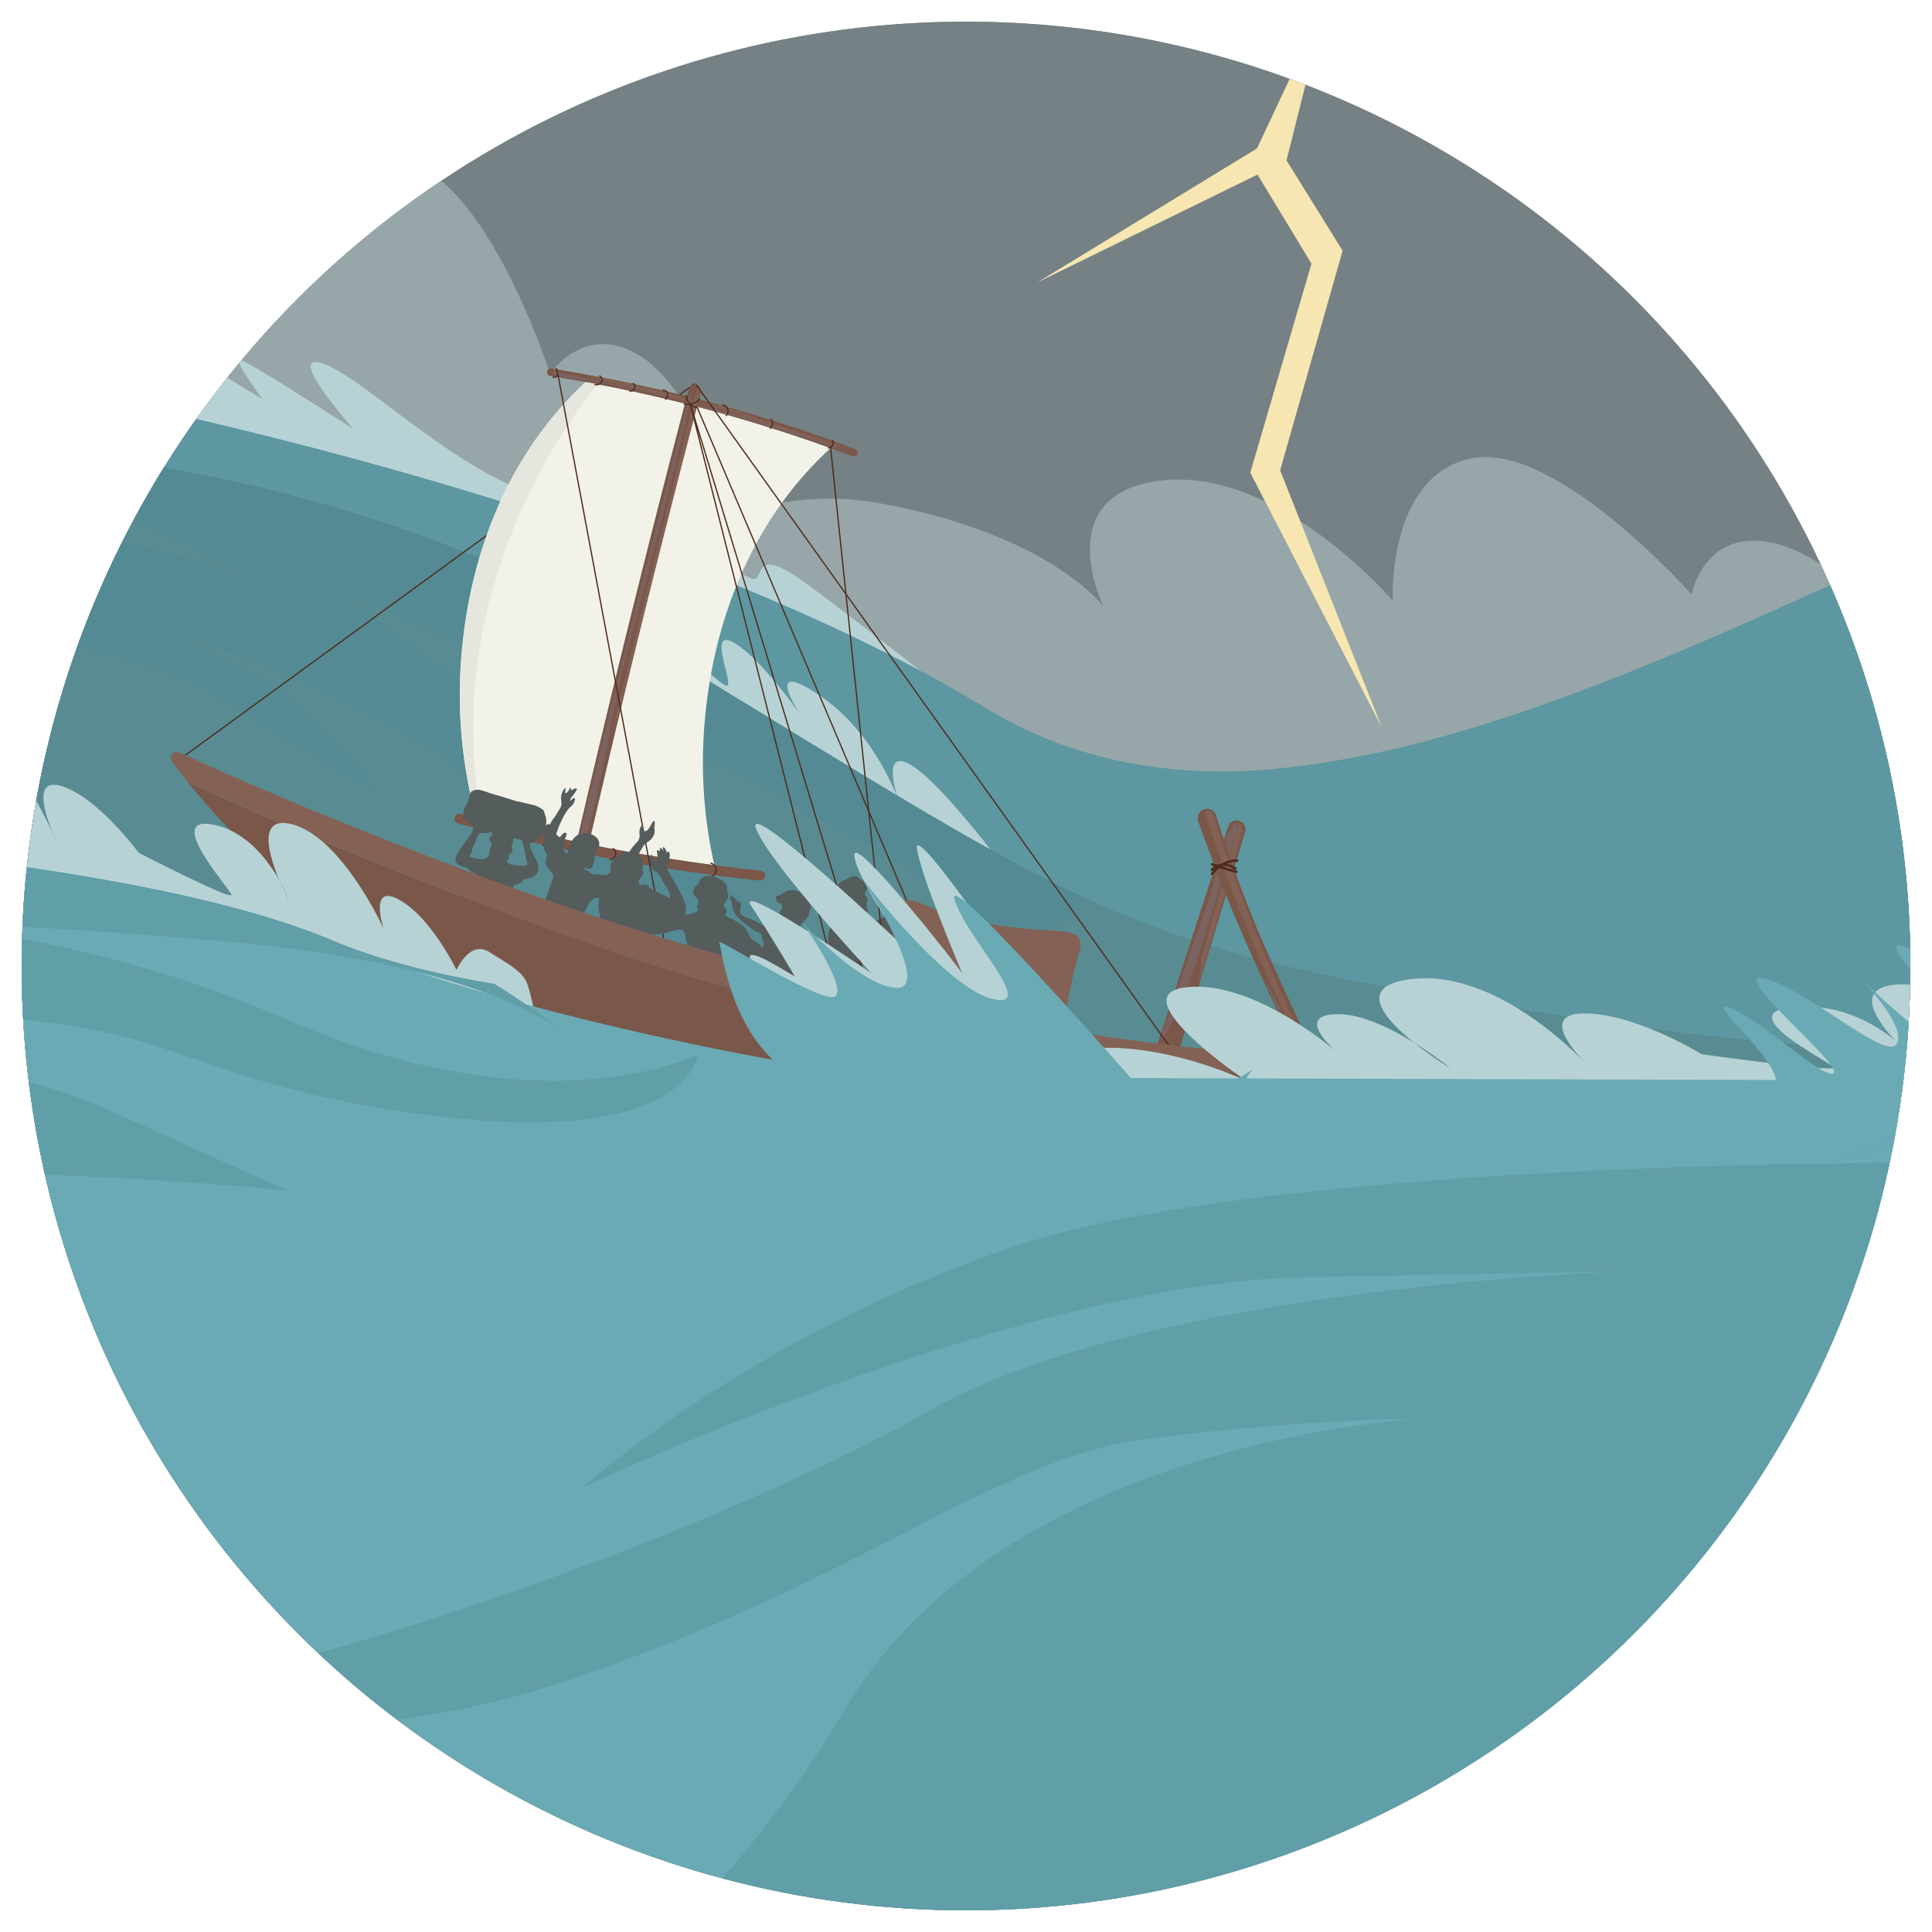
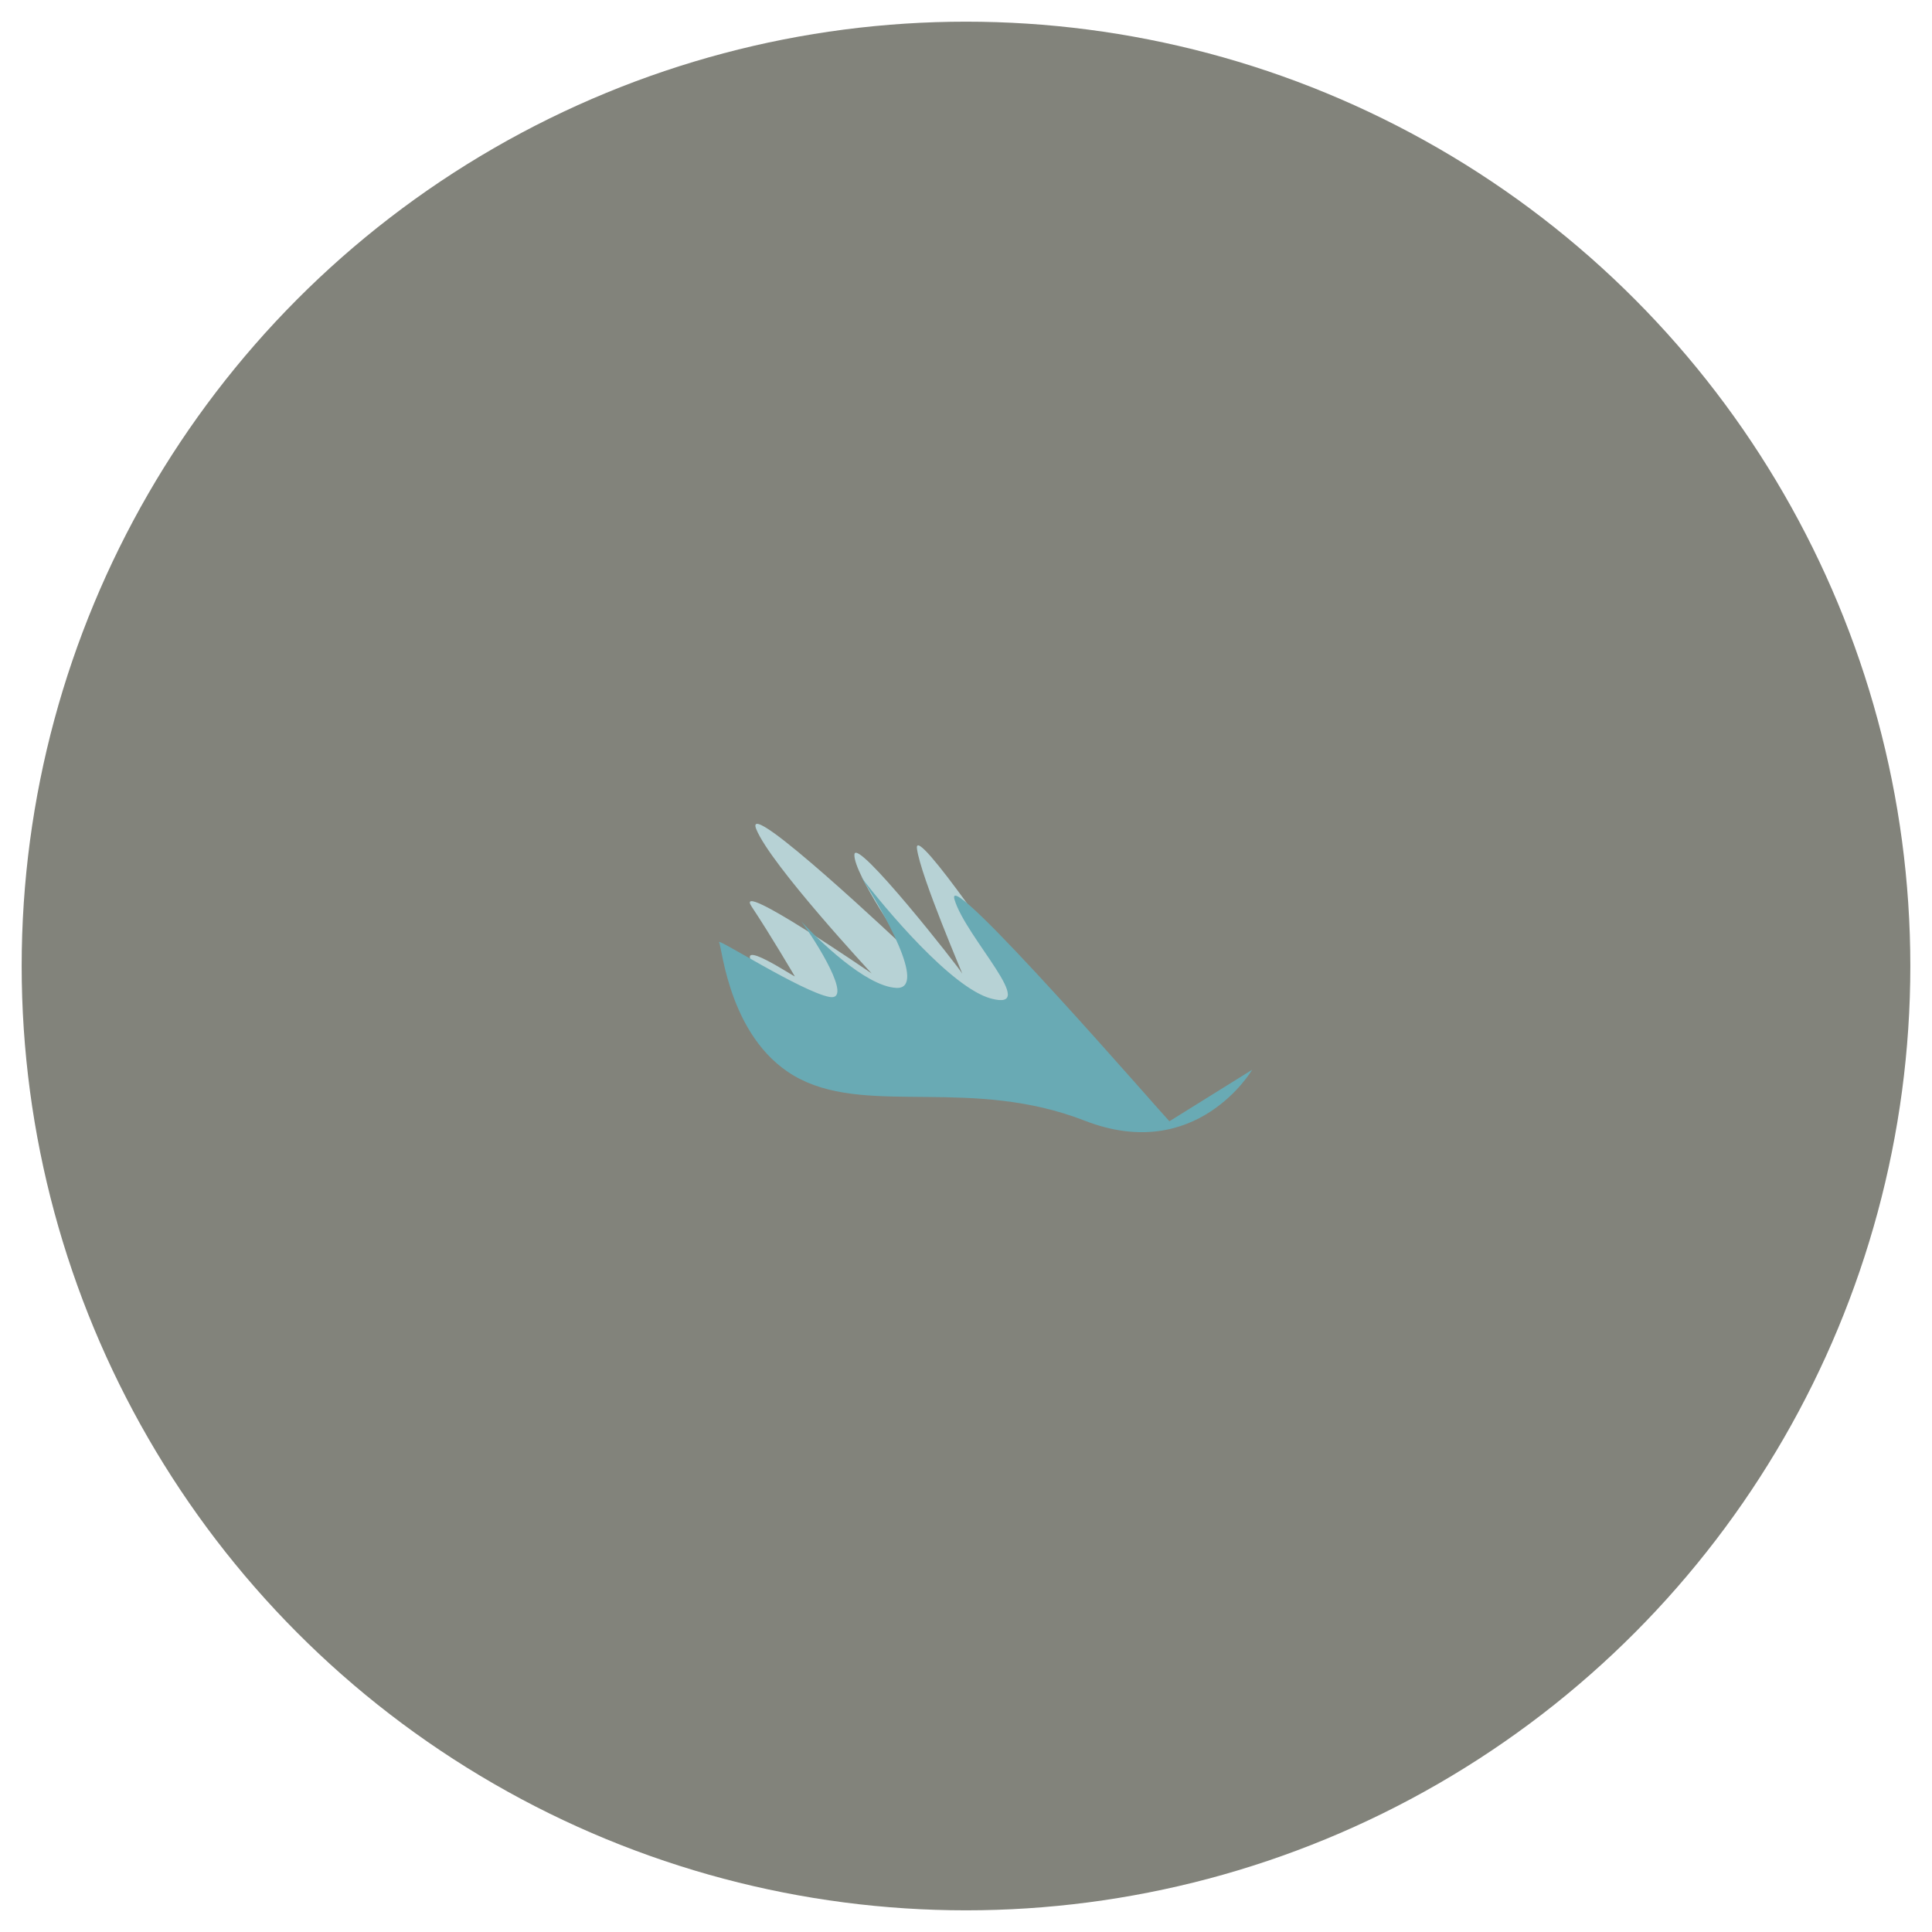
<svg xmlns="http://www.w3.org/2000/svg" id="Layer_1" data-name="Layer 1" viewBox="0 0 600 600">
  <defs>
    <style>.cls-1{fill:#82837b;}.cls-2{clip-path:url(#clip-path);}.cls-3{fill:#758184;}.cls-4{fill:#97a6a8;}.cls-5{fill:#b7d2d5;}.cls-6{fill:#5d97a1;}.cls-7{fill:#588c92;}.cls-8{fill:#538a93;}.cls-9{fill:#545c5c;}.cls-10,.cls-18,.cls-23{fill:none;}.cls-10,.cls-18{stroke:#4f2b1e;stroke-linecap:round;stroke-linejoin:round;}.cls-10{stroke-width:0.39px;}.cls-11{fill:#7a5749;}.cls-12{fill:#7c6360;}.cls-13{fill:#836255;}.cls-14{fill:#f2f2e8;}.cls-15{fill:#a6a79c;}.cls-16{fill:#e5e6dd;}.cls-17{fill:#84452d;}.cls-18{stroke-width:0.77px;}.cls-19{fill:#66493d;}.cls-20{fill:#69aab4;}.cls-21{fill:#6aa9b3;}.cls-22{fill:#609ea8;}.cls-24{fill:#f7e6b1;}</style>
    <clipPath id="clip-path">
-       <circle class="cls-1" cx="300" cy="300" r="293.27" />
-     </clipPath>
+       </clipPath>
  </defs>
  <circle class="cls-1" cx="300" cy="300" r="293.27" />
  <g class="cls-2">
    <rect class="cls-3" x="-121.08" y="-12.75" width="835.88" height="663.36" />
    <path class="cls-4" d="M-48.5-11.46C-93-41.52-142-17.58-142-17.58l-59.57,172L-138.12,180,327.51,322.86l84.58-77s-34.73-35.75-69.8-47.44-46.76,11.69-46.76,11.69-11.69-37.3-28.95-47.88-38.41,1.12-38.41,1.12-10-39-27.83-51.77S170.83,116,170.83,116s-19.48-60.68-45.64-66.24S85.1,80.39,85.1,80.39,69.52,28.62,35,17.49,2.16,45.88,2.16,45.88-4,18.6-48.5-11.46Z" />
    <path class="cls-4" d="M273.24,156.29c-52.88-9.56-88.06,32.09-88.06,32.09L200,369.81l68.4-2.14,483.7-57,46.37-104.57s-46.2-18.72-83-15.28-38.09,29.55-38.09,29.55S651.65,191,631.6,188.24s-34.71,16.5-34.71,16.5S572,173.12,550.55,168.58s-25.2,16-25.2,16-42.29-47.68-68.48-42.22-24.34,44.17-24.34,44.17-35.13-41.1-71.21-37.37-18.61,39.22-18.61,39.22S326.11,165.85,273.24,156.29Z" />
    <path class="cls-5" d="M-106.1,117l242.69,99.45c10,0,92,19.67,178.12,30.43s8.53-5.2,8.53-5.2L311,228s-45.65-36-61.6-47.49-11.88,0-15.59-.75S211.18,166,189.75,153.32s.27,9.32-25.7-.33-51.58-36-63.83-40.07,9.65,20.41,9.65,20.41S77.21,112.18,74.62,111.8s7,12.25,7,12.25S51.61,105.5,50.5,105.5s4.82,12.24,4.82,12.24-21.15-17.07-39.7-21.89,2.59,15.58-2.6,15.58S-4.42,96.22-17,87.68-30.77,99.93-30.77,99.93s-17.44-20-36.74-27.46c-17.7-6.81-4.17,13.24-.38,17.74.7.69,1,1,.75.81a6.68,6.68,0,0,1-.75-.81C-72.74,85.5-97.32,63-108.33,61.71c-12.61-1.49,14.48,34.88,14.48,34.88a45.17,45.17,0,0,0-28.21-11.13C-139.13,85.09-112,109.58-106.1,117Z" />
    <path class="cls-6" d="M916.6,377.5c5.94-20,5.2-181.83-106.87-249.37s-357,181.09-503.19,92S-113.52,97-139.5,95.48l-3,260.5s110.59,22.26,123.2,26S910.66,397.54,916.6,377.5Z" />
    <path class="cls-6" d="M912.91,377.5c5.93-20,5.19-181.83-106.88-249.37s-357,181.09-503.18,92S-117.22,97-143.19,95.48l-3,260.5S-35.58,378.24-23,382,907,397.54,912.91,377.5Z" />
    <path class="cls-5" d="M279.08,248.73a1.29,1.29,0,0,0-.05-.14A.75.75,0,0,1,279.08,248.73Z" />
    <path class="cls-5" d="M193,192c-14.47-2.23,4.83,46.75,4.83,49.72l87.57,41.94H322.5s-25.6-36-37.85-44.91c-11.63-8.45-6.19,8.18-5.62,9.88a1.29,1.29,0,0,1,.05.14.75.75,0,0,0-.05-.14c-.64-1.85-7.85-21.57-24.81-32.88-17.81-11.88-5.57,6.31-5.57,6.31s-11.87-17.07-20.4-22.27-1.12,10.76-2.23,13S207.46,194.19,193,192Z" />
    <path class="cls-7" d="M854.26,481.4c6.68-14.84-31.17-175.89-31.17-175.89s-147,37.11-312.82,13.54S348.85,289.18,198.93,198.64s-345.11-56.41-349.56-56.41l-48.24,288S847.58,496.25,854.26,481.4Z" />
    <path class="cls-8" d="M-12.16,167.3c-67.91,5-105.48,13.64-96.57,13.64S37.1,196,67.43,216s50.65,30.61,50.65,30.61-17.53-22.54-29.78-31.17-39-20.6-39-20.6S127,219.9,149.25,245.5s50.09,61.79,50.09,61.79,29.91,23.85,33.4,25.6,51.48,1.67,52,.84-43.41-49.26-92.12-85.44-87.94-64.57-85.71-64,166.42,72.36,186.18,94.62S334,286.14,334.87,280a7.36,7.36,0,0,1,.57-1.84c-34-15.87-70.14-39.45-136.51-79.53C129,156.41,49.25,141.3-16.42,137.2c-57.48,6.87-88.42,15.91-88.42,15.91s86.28-15.31,127.46.56c34.23,13.18,56.54,26.74,63.1,31C77.73,179.7,45.92,163-12.16,167.3Z" />
    <path class="cls-9" d="M280.17,281.64a16.26,16.26,0,0,1-1.44,1.73m1.44-1.73-1.44,1.73a4.46,4.46,0,0,1-2,1c-.83.21-1.86.34-2.69.62a14.62,14.62,0,0,0-2.16,1.12,5.23,5.23,0,0,1-2.1.68,1.71,1.71,0,0,1-1.3-.66c-.35-.36-.66-.79-1-1.14s-.73-.64-.46-.78,1.18-.15,1.77-.38a1.13,1.13,0,0,0,.8-1.1,6.39,6.39,0,0,0-.47-1.16,2,2,0,0,1,.1-1.1,3.25,3.25,0,0,0,.12-1.38,3.49,3.49,0,0,0-.57-1,.87.87,0,0,1-.07-1,4.84,4.84,0,0,0,.81-1.52,2.06,2.06,0,0,0-.69-1.75,8.37,8.37,0,0,0-1.57-.71c-.46-.27-.76-.76-1.28-.94a2.77,2.77,0,0,0-1.8.17c-.56.24-.93.58-1.28.75a6.17,6.17,0,0,1-1,.31,2.59,2.59,0,0,0-1.08.75,4.82,4.82,0,0,0-1,1.59,3.3,3.3,0,0,0-.13,1.74,5.28,5.28,0,0,0,.6,1.4,2.91,2.91,0,0,1,.46,1.54c-.08.42-.52.65-1.06.78a8.52,8.52,0,0,0-1.44.3c-.24.16-.07.45.17.63s.59.25.83.41.39.43.11.72-1,.59-1.31,1.09a1.4,1.4,0,0,0-.07,1.41c.18.23.5,0,.9-.29s.88-.68.91-.48a4.13,4.13,0,0,1-.83,1.62,7.63,7.63,0,0,0-1.36,2.09,11.75,11.75,0,0,0-.47,3.3,10.37,10.37,0,0,1-.22,2.62,23.47,23.47,0,0,1-1,2.16l-5.46,14.36,29.13,12.66,9.87-8.46-1.65.05-2.34.08c-.29-5.69-.7-15.75-.75-21-.05-5.46.29-5.6.37-6a8.44,8.44,0,0,0-.16-1.69,5.8,5.8,0,0,0-.12-1.45c-.15-.34-.53-.53-.73-.72s-.22-.38,0-.69M267.8,301.09a4.07,4.07,0,0,1,.19-2.47,24.61,24.61,0,0,0,.9-3.6c.13-1.15-.07-2.1,0-2.39s.45.06,1.41.17a15.05,15.05,0,0,0,3.93-.31,13.23,13.23,0,0,0,3.69-1.18,8.91,8.91,0,0,0,1.91-1.47c.33-.31.37-.28.65-.17a1.53,1.53,0,0,1,1,1c.23.75.17,2.07.46,6.44s.95,11.81,1,15.69a22.76,22.76,0,0,1-.11,2.68c-1.41,0-2.71,0-3.93-.11a27.79,27.79,0,0,0-2.06-4.12,28.59,28.59,0,0,0-3.67-4.61c-1.29-1.36-2.62-2.68-3.59-3.58S268,301.71,267.8,301.09Z" />
    <line class="cls-10" x1="215.68" y1="119.23" x2="56.2" y2="235.53" />
    <path class="cls-11" d="M386.69,258.35l-20.95,69.38-7.67.86,23.31-71.9A2.78,2.78,0,0,1,385,255h0A2.78,2.78,0,0,1,386.69,258.35Z" />
    <path class="cls-12" d="M384,255.53c-.37-.14-1.21,1.07-1.73,1.84a15.29,15.29,0,0,0-2.48,6.71c-.5,3.73-2.22,7.2-3.13,10.85S373.46,285,369,297.7c-2.27,6.44-4.25,13-6.59,19.38-.74,2-1.95,5.26-1.62,5.41s2.26-3.2,3.36-5.29a69.72,69.72,0,0,0,5.06-12.27c2.31-7.76-2.69,10.27,7.58-22.88C383.37,260.74,384.66,255.81,384,255.53Z" />
    <polygon class="cls-13" points="385.84 257.55 381.18 275.04 372.49 304.38 373.15 297.82 375.11 290.53 381.42 267.82 383.35 260.46 384.67 255.48 385.48 256.05 385.84 257.55" />
    <path class="cls-14" d="M251.74,145.31c-27.69,29.72-31.71,66.45-32.8,77.9a144.89,144.89,0,0,0,2.91,45.47c-13.25-1.74-26.48-3.94-39.51-6.57-11.06-2.24-22.16-4.82-33.09-7.71l-1.34-.35a145.71,145.71,0,0,1-4.48-51.87c1.09-11.45,5.11-48.19,32.8-77.91,2-2.16,3.93-4,5.63-5.62l3.77.69c7.51,1.43,15,3,22.37,4.82a479.89,479.89,0,0,1,50,15C256.11,140.82,254,142.89,251.74,145.31Z" />
    <path class="cls-11" d="M175.22,286.8a1.93,1.93,0,0,1-1.45-2.31q1.89-8.33,3.82-16.67c11.3-48.91,23.51-98.35,36.29-146.93a1.93,1.93,0,0,1,3.74,1c-12.77,48.54-25,97.93-36.26,146.81q-1.92,8.34-3.82,16.66a1.92,1.92,0,0,1-2.31,1.45Z" />
-     <path class="cls-11" d="M266.25,141a1.17,1.17,0,0,1-1.34.72l-.16-.05c-2.26-.85-4.52-1.69-6.79-2.5a475.09,475.09,0,0,0-50-15c-8.62-2.08-17.37-3.93-26.14-5.52q-5.48-1-10.93-1.86a1.19,1.19,0,0,1-1-1.33,1.17,1.17,0,0,1,1.34-1c4.23.67,8.48,1.4,12.72,2.19,7.43,1.38,14.86,2.95,22.19,4.67l2.34.56c11.7,2.81,23.37,6.1,34.9,9.81q8.3,2.67,16.46,5.65c1.9.68,3.78,1.38,5.66,2.09A1.17,1.17,0,0,1,266.25,141Z" />
    <path class="cls-11" d="M236,273.47c-4.46-.47-8.94-1-13.4-1.58-13.71-1.77-27.41-4-40.89-6.75q-7.32-1.47-14.65-3.16-9.13-2.1-18.18-4.47-3.3-.87-6.59-1.78a1.54,1.54,0,0,1-1.08-1.9,1.56,1.56,0,0,1,1.9-1.08l4.79,1.3c11.37,3,22.93,5.73,34.43,8.06,13,2.63,26.26,4.83,39.51,6.57,4.82.63,9.66,1.2,14.49,1.71a1.55,1.55,0,0,1-.33,3.08Z" />
    <path class="cls-15" d="M443.18,399a11.11,11.11,0,0,1-6.2,3.43c-8.43,2-15.69-5-16.59-5.86-5.95-5.66-7.13-13.5-6.08-19.95.78-4.8,2.39-8.28,2.51-15v-.05a17,17,0,0,0-1.15-6.3,28.83,28.83,0,0,1,2.49-1.55c.55-.31,1.09-.59,1.62-.83a36.59,36.59,0,0,0,2.33,4.83c.26.45.52.89.81,1.33a29.42,29.42,0,0,0,3.64,4.67,23.26,23.26,0,0,0,3.38,2.84c2.15,1.53,4.34,2.71,6.5,4.41C446,378.56,448.89,392.14,443.18,399Z" />
    <path class="cls-11" d="M419.78,352.9q-.79.38-1.62.84a28.83,28.83,0,0,0-2.49,1.55c-.12-.31-.25-.62-.39-.92l-.79-1.75C398,315.81,391.72,304.47,382.82,283c-2.75-6.64-6.54-16.16-10.69-27.91a2.92,2.92,0,0,1,3.4-3.82,2.94,2.94,0,0,1,2.14,2c3.09,9.84,5.92,17.67,7.86,22.81,6.63,17.66,11.7,27.66,30,67.31l3.72,8.08a0,0,0,0,1,0,0C419.39,351.92,419.57,352.41,419.78,352.9Z" />
    <path class="cls-16" d="M147.05,232c.37,9.66,1.61,17.56,2.2,22.39l-1.34-.35a145.71,145.71,0,0,1-4.48-51.87c1.09-11.45,5.11-48.19,32.8-77.91,2-2.16,3.93-4,5.63-5.62l3.77.69a172.48,172.48,0,0,0-13.16,18.89C166.54,148.1,145.24,184.53,147.05,232Z" />
    <path class="cls-12" d="M214.37,122a.62.62,0,0,0-.17.28l-.46,1.82c-14.3,56.6-21.48,84.6-30.26,121.44C176,276.7,175.61,280,175.84,280c.42.11,3.39-9.65,5.46-17.08,4.86-17.45,7.19-30.72,8.36-37.11,5.59-30.26,8.69-31.89,25-102.83.09-.37.29-1.24.37-1.6Z" />
    <path class="cls-12" d="M212,124.7s-14.82-4-23.88-5.54c-3.32-.58-4.52-.76-4.52-.76-4-.6-5.79-.71-9-1.37-1.39-.29-2.52-.56-3.22-.74l.53-.79,9.73,1.88c2.57.5,6.08,1.21,10.23,2.14C203.86,122.21,212,124.68,212,124.7Z" />
    <path class="cls-12" d="M217.58,125.82c.84.19,2.16.49,3.77.88a327.07,327.07,0,0,1,31.45,9.52c5.89,2.08,11.06,4.05,11,4.14s-2-.6-6.7-2.07l-4.82-1.48c-9.07-2.78-11.64-4-19.57-6.31-2.07-.59-4-1.12-6.76-1.86-3.54-1-6.51-1.73-8.63-2.28Z" />
    <polygon class="cls-13" points="216.22 121.36 214.99 126.34 190.03 227.31 191.45 224.14 216.86 123.68 217.4 121.01 216.66 120.42 216.22 121.36" />
    <path class="cls-13" d="M187.48,117.57c1.39.28,2.79.56,4.19.86q10.85,2.31,20.92,5.12l-.35.9-20.56-5.22-9-2.4Z" />
    <path class="cls-13" d="M223.39,126.05a42.44,42.44,0,0,1,5.9,1.77c8,3.09,36.43,11.9,36.33,12.21,0,.1-2.94-.78-7.17-2.06-19.22-5.82-25.8-8.85-36-11.47a28.2,28.2,0,0,1-4-1.16A21.35,21.35,0,0,1,223.39,126.05Z" />
    <path class="cls-17" d="M330.2,320c-9.57-1.49-18.46-3.05-26.64-4.59q-17.35-3.28-33.57-7c1-2.81,1.78-5.1,2.33-6.71.13-.36.26-.72.4-1.09,5,1.61,11.45,3.52,19,5.35,17.2,4.17,30.65,5.63,39.63,6.85C331,315,330.58,317.35,330.2,320Z" />
    <path class="cls-13" d="M376.69,252.65c.31,1,.77,2.53,1.34,4.32,0,0,2.11,6.62,4.69,13.76,7.52,20.76,16.71,41.23,16.71,41.23,11.08,24.66,19.1,38.78,18.72,39S410,338.1,402.39,322.29c-2-4.08-3.43-7.36-6.34-13.91-5.43-12.18-9.36-21-13.57-32.11-2.22-5.86-5.18-14.11-8.27-24.23a1.87,1.87,0,0,1,.73-.26,2.13,2.13,0,0,1,1.64.61Z" />
-     <polygon class="cls-12" points="417.91 352.98 415.87 354.26 409.19 340 392.71 304.61 395.02 308.29 402.03 322.62 417.91 352.98" />
    <path class="cls-18" d="M376.38,270.09a5.25,5.25,0,0,1,1.9-1.24,6.25,6.25,0,0,1,5.4.89" />
    <path class="cls-18" d="M376.41,268.42c1.45.5,2.95,1,4.5,1.45,1,.32,2.08.61,3.09.88" />
    <path class="cls-18" d="M384.21,267.24a9.59,9.59,0,0,0-3.07.55,10.24,10.24,0,0,0-4.74,3.57" />
    <path class="cls-1" d="M443.18,399a11.11,11.11,0,0,1-6.2,3.43c-8.43,2-15.69-5-16.59-5.86-5.95-5.66-7.13-13.5-6.08-19.95.78-4.8,2.39-8.28,2.51-15v-.05a17,17,0,0,0-1.15-6.3,28.83,28.83,0,0,1,2.49-1.55c.55-.31,1.09-.59,1.62-.83a36.59,36.59,0,0,0,2.33,4.83c.26.45.52.89.81,1.33a41.06,41.06,0,0,0-2.55,7.62c-1.05,4.65-3.74,16.48,2.86,23.61,3.79,4.08,10.61,6.59,13.6,4.23s1.31-9.41.87-11.13c-1.78-7-5.9-9.16-7.76-16.82,2.15,1.53,4.34,2.71,6.5,4.41C446,378.56,448.89,392.14,443.18,399Z" />
    <path class="cls-19" d="M397.27,334.1c-36.82,10.76-90.62,20.23-152,9.47a194.08,194.08,0,0,0,56.79-8.78,186.75,186.75,0,0,0,21-8C350.11,330.56,375.39,332.78,397.27,334.1Z" />
-     <path class="cls-10" d="M186.26,116.74a1.61,1.61,0,0,1,.71,1.49,1.75,1.75,0,0,1-2.17,1.18" />
    <path class="cls-10" d="M196.65,119.1a1,1,0,0,1,.42.38,1.42,1.42,0,0,1-.52,1.73,1.46,1.46,0,0,1-1,.22" />
    <path class="cls-10" d="M205.85,121.17a1.63,1.63,0,0,1,1.29.58,1.7,1.7,0,0,1-.46,2.22" />
    <path class="cls-10" d="M213.17,122.87a3.86,3.86,0,0,0,3.36,3.66l67.16,158.15" />
    <path class="cls-10" d="M217.22,123.94a4.48,4.48,0,0,1-1.13,1,5.06,5.06,0,0,1-3.6.53" />
    <path class="cls-10" d="M224.5,125.78a2,2,0,0,1,1.59,1.5,2.1,2.1,0,0,1-.53,1.77" />
    <path class="cls-10" d="M239.51,130.21a2.26,2.26,0,0,1,.32.73,2.6,2.6,0,0,1-.57,2.11" />
    <path class="cls-10" d="M258.39,136.73a1,1,0,0,1,.4.55c.15.6-.4,1.42-1.45,1.9" />
    <path class="cls-10" d="M220.82,268.08a2.25,2.25,0,0,1,1.59,2.26,2.34,2.34,0,0,1-1.24,1.74" />
    <path class="cls-10" d="M206,266.24a1.73,1.73,0,0,1,1.18.69,1.79,1.79,0,0,1-.27,2,2.15,2.15,0,0,1-1.66.74" />
    <path class="cls-10" d="M178.9,261a6.21,6.21,0,0,0,1,2.38,6.09,6.09,0,0,0,2.4,2" />
-     <path class="cls-10" d="M183.17,262a6.53,6.53,0,0,1-1.15,1.14,6.84,6.84,0,0,1-3.83,1.33" />
    <path class="cls-10" d="M190.41,263.53a1.68,1.68,0,0,1,.67.75,1.89,1.89,0,0,1-.35,2,2.09,2.09,0,0,1-1.2.67" />
    <path class="cls-10" d="M169,259a1.85,1.85,0,0,1,1.13,1.17,1.78,1.78,0,0,1-.29,1.44,2.25,2.25,0,0,1-1.23.91" />
    <path class="cls-10" d="M148.36,253.81a2,2,0,0,1,.87,1.32,2.23,2.23,0,0,1-1.46,2.27" />
    <line class="cls-10" x1="362.91" y1="324.57" x2="216.24" y2="119.52" />
    <polyline class="cls-10" points="269.99 308.37 214.4 125.53 259.91 305.72" />
    <line class="cls-10" x1="173.24" y1="116.12" x2="206.68" y2="294.64" />
    <path class="cls-10" d="M172.74,114.42a2.45,2.45,0,0,1,.37,1.06c0,.38.12,1.06-.33,1.44a1.26,1.26,0,0,1-1,.24" />
    <line class="cls-10" x1="257.96" y1="139.13" x2="275.46" y2="305.93" />
    <path class="cls-9" d="M151.73,265.77a2.59,2.59,0,0,1-.88.79,2,2,0,0,1-1.22.33,14.56,14.56,0,0,1-2.13-.36c-.76-.16-1.48-.3-1.6-.6s.36-.76.57-1.21a4.83,4.83,0,0,0,.23-1.25,6.57,6.57,0,0,1,.56-1.21c.27-.56.6-1.39.85-2.06s.42-1.15.85-1.35a6.22,6.22,0,0,1,1.74-.13c.6,0,1.12-.21,1.49-.22s.59.12.66.32a.89.89,0,0,1-.22.77c-.21.27-.56.53-.65.8s.07.55.27.85a2.15,2.15,0,0,1,.43,1,3.32,3.32,0,0,1-.35,1.07,6.81,6.81,0,0,0-.32,1.35A3,3,0,0,1,151.73,265.77Zm7.46-2.16a1.11,1.11,0,0,1-.35-.5,1.9,1.9,0,0,1,.33-1,1.69,1.69,0,0,0,.27-.91c0-.34-.16-.76,0-.88a.36.36,0,0,1,.22,0l1.88.38a1.48,1.48,0,0,1,.41.15c.26.16.26.45.41,1.06s.44,1.55.63,2.48.28,1.86.45,2.6.42,1.28.29,1.57-.64.32-1.34.32-1.38,0-2-.08l-1.91-.37-.13-.05a1.93,1.93,0,0,1-.92-.76c-.09-.24.07-.4.26-.56s.4-.28.42-.5-.16-.51-.1-.78a2,2,0,0,1,.62-.76,3.81,3.81,0,0,0,.44-.52m12.1,9.85c-.43,1.15-.86,2.68-1.53,4.21a19.05,19.05,0,0,1-2.1,3.68c-2.86-.56-5.86-1.15-8.92-1.79l.81-5.3a7,7,0,0,1,2-.81c.55-.26.72-.73,1-1a2.66,2.66,0,0,1,1.31-.43,6.06,6.06,0,0,0,2.22-.86,3,3,0,0,0,1.27-2.15,6.16,6.16,0,0,0-.71-2.81c-.42-.94-.9-1.82-1.32-2.71a7.23,7.23,0,0,1-.77-2.21c0-.4.39-.31.83-.44a4,4,0,0,0,1.41-.9,6.7,6.7,0,0,0,1.42-1.81,3.48,3.48,0,0,0,.74.88l.41.45a11.51,11.51,0,0,0-.32,2.82c.09,1.23.72,1.57.89,2.05s-.15,1.1-.25,1.82a3.22,3.22,0,0,0,.51,2.32c.51.79,1.43,1.53,1.68,2.29S171.58,273.2,171.15,274.36Zm-2.93-15.49.13-.24a.45.45,0,0,1,.1.1C168.47,258.79,168.33,258.81,168.22,258.87Zm17,26.84c-1.2-.28-2.63-.58-4.23-.9v-.05a21.77,21.77,0,0,1,2.17-4.54,2.49,2.49,0,0,1,1.6-1.24c.29-.08.61-.13,1-.2a.73.73,0,0,1,.17.34,18.16,18.16,0,0,1-.09,2.27,14.06,14.06,0,0,0,.39,2.68,3.94,3.94,0,0,1,.11,1.9Zm13.88,11-1.1-.38a5.2,5.2,0,0,1-.36-1.26,2.46,2.46,0,0,1,.48-1.78c.39-.56,1-1.16,1.68-2,.31-.37.66-.8,1-1.27a14.57,14.57,0,0,0,1.62.16,16.34,16.34,0,0,0,4.77-.58,19.24,19.24,0,0,1,3.89-.89,1.6,1.6,0,0,1,1.59,1.19c.21.63.19,1.33.43,2.29a20.37,20.37,0,0,1,.83,3.49,17,17,0,0,1-.46,4.22A111,111,0,0,1,199.13,296.69Zm34.59,2.66a5.32,5.32,0,0,0-1.5,2.63c0,.13,0,.27,0,.41-1.71-.18-3.48-.38-5.3-.61.09-.23.17-.47.26-.69.49-1.3,1.11-2.49,1.5-3.37a11.49,11.49,0,0,0,.6-1.75c.08-.3.09-.32.58,0s1.47,1.13,2.2,1.63a2.7,2.7,0,0,0,1.85.68,3.12,3.12,0,0,0,.79-.19C234.35,298.55,234,299,233.72,299.35Zm-90-22.36-9.28,9.78,17,11.69L195,312l58.83,3.36L250,303.75l-3.19-.16c.41-.59,1.1-1,1.52-1.5a5.23,5.23,0,0,0,.72-1.88,2.17,2.17,0,0,1,.8-1.39c.46-.32,1.22-.49,1.53-.92a1.89,1.89,0,0,0,0-1.61c-.17-.49-.38-.78-.22-1.21a1.94,1.94,0,0,1,.17-.31l.87-1.19a1,1,0,0,0,.11-1.05,3.45,3.45,0,0,0-.43-.65,12.22,12.22,0,0,0-1.58-2.07c-.42-.23-.95-.41-1.33-.67a1.47,1.47,0,0,1-.7-1.09c0-.34.22-.59.53-.91l.77-.8,1-1.19a5.93,5.93,0,0,0,.61-.88c.2-.42.06-.58.09-.88a6.09,6.09,0,0,1,.38-1.15,2.17,2.17,0,0,0,.12-1.4,11.3,11.3,0,0,0-.82-1.77,7.85,7.85,0,0,0-.5-1.1,7,7,0,0,0-1.39-.7l-1.56-.6-.6-.15a4.29,4.29,0,0,0-2.56.23c-.74.31-1.33.85-2,1.15s-1.25.34-1.39.61.22.76.29,1.07-.14.44.05.55a6.46,6.46,0,0,1,1.15.52,1.19,1.19,0,0,1,.44,1.15,6.21,6.21,0,0,1-.57,1.3c-.22.53-.39,1.23-.53,1.7a7.14,7.14,0,0,1-.4,1.13,5.33,5.33,0,0,0-.52,1.5,1.3,1.3,0,0,0,.38,1.12c.25.21.57.24.56.33s-.38.27-.93.23a5.59,5.59,0,0,1-1.88-.57c-.61-.3-1.1-.65-1.53-.9s-.8-.4-1.39-.72-1.4-.82-2.27-1.2-1.81-.66-2.52-1-1.18-.63-1.34-1.13a3.92,3.92,0,0,1,.07-1.73,2.88,2.88,0,0,0,.06-1.28,1.13,1.13,0,0,0-.56-.56c-.21-.14-.38-.27-.49-.18s-.16.39-.18.38a1.75,1.75,0,0,0-.27-.77,3.56,3.56,0,0,0-1.24-1.05c-.41-.2-.67-.13-.63.27s.4,1.13.57,1.88a16.38,16.38,0,0,0,.48,2.31,7,7,0,0,0,1.69,2.3c.78.74,1.71,1.47,2.61,2.19a17.78,17.78,0,0,0,2.55,1.83c.77.4,1.44.49,1.73.82s.2.93.32,1.47.46,1,.52,1.52a2.59,2.59,0,0,1-.38,1.37,4.2,4.2,0,0,0-1-1.08c-.62-.51-1.27-.84-1.8-1.23a4.28,4.28,0,0,1-1.34-1.55,12.18,12.18,0,0,0-1.33-2.4,9.81,9.81,0,0,0-2.5-1.86c-.84-.48-1.51-.85-2.13-1.15s-1.18-.51-1.34-.8.05-.65.19-1a.87.87,0,0,0-.06-.94c-.23-.32-.74-.69-.73-1.15s.55-1,.9-1.56a2.55,2.55,0,0,0,.49-1.56c0-.48-.27-.92-.34-1.44a9.08,9.08,0,0,0-.14-1.64,2.94,2.94,0,0,0-1.12-1.33,8.9,8.9,0,0,0-1.7-1,6.82,6.82,0,0,0-1.93-.59,4.73,4.73,0,0,0-2.31.15,2.52,2.52,0,0,0-1.32,1.27c-.21.46-.18.82-.43,1.09s-.77.47-1.13,1a2.4,2.4,0,0,0-.35,1.94,5.5,5.5,0,0,0,1.12,1.55,1.59,1.59,0,0,1,.38,1.4c-.12.48-.49.95-.48,1.2s.39.26.42.54a1.57,1.57,0,0,1-.93,1.18,7.3,7.3,0,0,1-2.39.57l-.87.12A6.31,6.31,0,0,0,213,283a7.78,7.78,0,0,0-.58-3.4,28.71,28.71,0,0,0-1.64-3.35c-.61-1.12-1.22-2.23-1.81-3.22s-1.19-1.87-1.49-2.49a2.14,2.14,0,0,1-.2-1.58c.11-.57.36-1.34.53-2a4.48,4.48,0,0,0,.2-1.66c-.07-.47-.29-.89-.46-.88s-.28.44-.39.36-.25-.67-.51-1.11-.65-.7-.75-.48.1.92.07,1-.28-.43-.5-.69-.41-.24-.47,0,0,.76-.16.8-.53-.38-.69-.32-.1.59,0,1.12a6.36,6.36,0,0,1,0,1.57c-.09.47-.3.88-.54.93s-.53-.26-.67-.66a6.75,6.75,0,0,0-.29-1.16.43.43,0,0,0-.7-.1,2.08,2.08,0,0,0-.13,1.28,10.08,10.08,0,0,0,.36,1.82,3.56,3.56,0,0,0,.84,1.61c.38.33.87.34,1.3.8a18.37,18.37,0,0,1,1.45,2.39,31.58,31.58,0,0,1,1.91,3.19,3.24,3.24,0,0,1,.31,2.07c-.12.25-.35-.06-.73-.31a13.1,13.1,0,0,0-1.52-.72c-.61-.27-1.29-.63-2-1a10.82,10.82,0,0,1-1.87-1c-.49-.39-.79-.86-1.07-1s-.56-.05-1,0a2.31,2.31,0,0,1-1.16,0c-.24-.11-.2-.36-.24-.62a1.38,1.38,0,0,1,0-.81,10.07,10.07,0,0,1,.81-1.11,3,3,0,0,0,.6-1.39c0-.36-.32-.5-.38-.74a2.61,2.61,0,0,1,.24-1,2.62,2.62,0,0,0,0-1.52,4.81,4.81,0,0,0-1-1.66,3.33,3.33,0,0,0-.51-.44c.66-1.08,1.2-2.14,1.65-2.79a4.51,4.51,0,0,1,1.33-1.23,5.35,5.35,0,0,0,1.46-1.34,4.16,4.16,0,0,0,.72-1.84,11.58,11.58,0,0,0-.1-1.22c0-.46.16-1.12.13-1.6s-.25-.76-.61-.3-.85,1.68-1.41,2.33-1.17.74-1.42.35-.16-1.28-.32-1.51-.56.18-.78.71a4.79,4.79,0,0,0-.21,1.85,3.17,3.17,0,0,1-.31,2c-.4.66-1.26,1.3-2.22,2.66-.21.3-.42.63-.64,1a3.72,3.72,0,0,0-1.7.16,9.3,9.3,0,0,0-1.13.7,10.37,10.37,0,0,0-1.19.51h0a4.34,4.34,0,0,0-1.68,4.72,3,3,0,0,1-1.52,1.05,7.26,7.26,0,0,1-2.12-.1l-.56-.06c-.23-.21-.4-.28-.52-.18a.57.57,0,0,0-.11.14l-.83,0-.27-.2c-.54-.37-1.45-.91-2.34-1.45,0-.23.09-.39.23-.42s.8.31,1.26.34a1.21,1.21,0,0,0,1.1-.84,7.12,7.12,0,0,0,.51-1.94,13,13,0,0,0,.19-1.48,3.64,3.64,0,0,1,.22-1.18,6.82,6.82,0,0,1,.73-.94,2.09,2.09,0,0,0,.41-1.31,2.85,2.85,0,0,0-.84-2,5.37,5.37,0,0,0-2.74-1.31,4.56,4.56,0,0,0-2.93.42,5,5,0,0,0-2.07,2.11,18.51,18.51,0,0,0-1,2.79,8,8,0,0,1-.52,1.25c-.13-.15-.24-.29-.34-.42a2.37,2.37,0,0,1-.68-1.59,13.46,13.46,0,0,1,.17-1.57,4.73,4.73,0,0,1,.28-1.25,5.64,5.64,0,0,0,.52-1.38.5.5,0,0,0-.63-.55,2.5,2.5,0,0,0-1,.85c-.26.33-.38.58-.72.41a2.86,2.86,0,0,1-.86-.85,24.57,24.57,0,0,1,1.57-4,19.93,19.93,0,0,1,1.92-3.43c.57-.74,1.07-1.06,1.48-1.54a3.73,3.73,0,0,0,.82-1.59c.08-.46-.08-.73-.42-.57s-.85.76-1,.83-.06-.4.28-.95.88-1.19,1.25-1.72.58-1,.48-1.13-.5-.08-.89.09-.79.41-.92.36,0-.4,0-.6-.13-.26-.31,0-.42.78-.72,1.14-.67.54-.75.29a8,8,0,0,1,.14-1.22c0-.31-.2-.24-.49.09a4.07,4.07,0,0,0-.81,1.62,6.32,6.32,0,0,0-.06,2.16,2.75,2.75,0,0,1-.3,2,31.38,31.38,0,0,1-2.22,3.49,6.33,6.33,0,0,0-.71,1.08q-.12.23-.33.66a3.52,3.52,0,0,0-.76-.13c-.4,0-.2.32-.36.41a.5.5,0,0,1-.19,0,7.19,7.19,0,0,0,.2-.91,5.53,5.53,0,0,0-.46-2.56c-.19-.61-.16-1-.64-1.45a10.27,10.27,0,0,0-2.39-1.3L161.4,249v0l-.58-.08a17,17,0,0,1-1.9-.57l-3.38-1.05c-1.15-.32-2.35-.66-3.25-.95l-1-.36h0l-2-.63a3.7,3.7,0,0,0-2.8.44c-.65.56-.72,1.62-1,2.52a11.42,11.42,0,0,1-1,2.37,4.11,4.11,0,0,0-.62,2.18,3.77,3.77,0,0,0,1.15,2.18,19,19,0,0,0,1.85,1.37,1.3,1.3,0,0,1,.26.27l-.52,1.7c-.26.4-.59.88-1,1.47L143,263.64a8.65,8.65,0,0,0-1.48,2.67,2.18,2.18,0,0,0,.43,1.9,2.87,2.87,0,0,0,1.36.78l.73.22a5.6,5.6,0,0,1,1.28.5c.4.27.5.61.8.87a4.72,4.72,0,0,0,1.16.6c.36.16.6.29.56.7a7.12,7.12,0,0,1-1.1,2.33c-.5.83-1.19,1.89-2,3" />
    <path class="cls-11" d="M397.27,334.1c-36.82,10.76-90.62,20.23-152,9.47-1.42-.24-2.83-.5-4.26-.77-41.29-7.82-71.87-22.23-86.86-29.42-26.24-12.57-61.06-29.7-92-65.83-1.36-1.6-2.67-3.17-3.9-4.7,10,4.62,22.29,10.1,36.24,16,3.61,1.54,69,29.22,121.22,44.95,36.41,11,73.24,18.19,107.26,22.95C350.11,330.56,375.39,332.78,397.27,334.1Z" />
    <path class="cls-13" d="M400.07,333.27c-.92.28-1.86.56-2.8.82-49.38-3-116.09-10.57-181.48-30.27-52.21-15.74-117.61-43.41-121.22-44.95-13.95-5.92-26.19-11.4-36.24-16-1.76-2.17-3.38-4.26-4.87-6.25a1.93,1.93,0,0,1,2.34-2.91c14.18,6.47,31.66,14.12,51.78,22.19C143.32,270.23,198.23,292,270,308.37q16.22,3.69,33.57,7c8.18,1.54,17.07,3.11,26.64,4.6,20.2,3.18,43.44,6.11,69.31,8.15A2.64,2.64,0,0,1,400.07,333.27Z" />
    <path class="cls-13" d="M330.2,320c-9.57-1.49-18.46-3.05-26.64-4.59q-17.35-3.28-33.57-7c1-2.81,1.78-5.1,2.33-6.71.13-.36.26-.72.4-1.09,2.28-6,5.9-11.68,6.42-18.05a3.5,3.5,0,0,1,.92-2.4c2-1.79,6.89.7,9,1.68,8.77,4.17,18,5.25,28.05,6.43s16.64,0,18.22,3.62a5.16,5.16,0,0,1-.1,3.71,132.51,132.51,0,0,0-3.85,17.21C331,315,330.58,317.35,330.2,320Z" />
    <path class="cls-5" d="M89.65,279.53a46.37,46.37,0,0,0-2.75-5.83C88.32,277.06,89.65,279.53,89.65,279.53Z" />
    <path class="cls-5" d="M-117.6,237.6c-23.38.37,17.44,79.78,21.15,83.87s19.29,3.34,27.46,5.19,5.19,2.6,29.69,10S83.15,360.8,92.43,360.06s73.66-44.35,73.66-44.35a59.29,59.29,0,0,0-2.23-9.83c-1.48-4.27-5.75-6.31-11.87-10.2s-10.21,5.56-10.21,5.56S134,285.1,124.16,279.53s-5,8.91-5,8.91-13-28.57-28.58-32.47c-10.9-2.73-7,9.9-3.67,17.73a46.37,46.37,0,0,1,2.75,5.83s-1.33-2.47-2.75-5.83c-3.42-6.19-10.1-15.38-20.45-17.54-16-3.34,4.83,19.66,5.38,21.7s-28.75-13-28.75-13S30.27,247.44,19,244.1s-1.86,16.14-1.49,17.25S3,224.43-17.78,221.65c-13-1.74-8,10.77-2.45,20.42a116.43,116.43,0,0,1,6.9,10.56,118.73,118.73,0,0,1-6.9-10.56c-4.48-6.1-10.48-12.85-15.92-14.3-8.26-2.22-4,7.66-1.87,11.79.61,1.11.94,1.75.94,1.75s-.4-.68-.94-1.75c-3.52-6.38-16.44-28.13-30-30.35C-84,206.62-59.34,243-59.34,243s-15.59-17.25-32.47-20.59,2.22,14.28,2.22,14.28L-53.41,264S-94.22,237.23-117.6,237.6Z" />
    <path class="cls-5" d="M308.18,347.05C277,354,347.2,416.8,353,419.58s26.45-2.3,37.73-2.86,7.46,1,41.67,1,168.48-11.86,180.73-15.17,121.36-30.27,121.36-30.27S700.78,335.38,698,331.8s-8.93-4.29-17.88-6.21-12.55,8.08-12.55,8.08-13.6-12.92-27.84-15.36-4.95,9.74-4.95,9.74-23-23.08-44.59-22.35c-15.12.52-7.42,11.24-1.43,17.63a39.5,39.5,0,0,1,4.83,4.68s-2.26-1.94-4.83-4.68c-5.79-4.83-16.52-11.55-30.78-10.67-22,1.36,10.32,17,11.46,18.8s-41-4.07-41-4.07S507.83,314.67,492,314.73s.7,15.63,1.42,16.56-26.62-30.48-54.95-27.24c-17.69,2-8.59,12.34.74,19.8a116.21,116.21,0,0,1,11.31,7.95,121,121,0,0,1-11.31-7.95c-7.19-4.44-16.54-9.07-24.1-8.9-11.48.25-3.8,8.28-.17,11.56,1,.86,1.6,1.37,1.6,1.37s-.67-.53-1.6-1.37c-6-5-27.53-21.7-46.15-19.95-21.84,2.05,18.31,29.15,18.31,29.15s-24.24-11.77-47.47-10.15,5.79,12.75,5.79,12.75l53.74,15.35S339.37,340.13,308.18,347.05Z" />
    <path class="cls-20" d="M-118.64,651.55s907.94,2.78,910.72,0,0-90.74,0-90.74V335.91s-146.55-6.84-156.39-10.73-29.13-24.31-43.23-30.8,17.81,23.56,14.85,30.05c-2.39,5.22-22.72-14-30.64-21.74,5.09,5.26,14.41,15.83,12.64,21-2.41,7.05-27.09-15.95-40.82-19.66s23.38,26.16,21,29.13S545.52,315.53,537,312.93s19.48,18.74,13.91,25.61,65.34-2.93,64.78-2.93l-310.25-.95c-2.14.37-4.22,1-6.32,1.52-11.46,3-130.25-16.59-196.2-44.25C33.88,263-119.2,258-118.64,258s0,53.44,0,53.44Z" />
    <path class="cls-21" d="M586.71,396.8c-57.15,25.6-112.07,63.45-105,59.37s100.57-46,144.73-44.9,74.58,14.1,78.29,14.47,33.77-3,71.62,5.2,50.84,12.24,50.84,12.24L809,359c-8.54-3.72-119.86-28.83-174-18.19s-70.13,21.53-70.13,21.53,81.26-18.93,125-5.94,47.87,15.58,47.87,15.58-82.66-15.24-118.14-3c-26.78,9.25-41.59,13.42-45.81,14.51,8-1.29,64.58-6.53,105-3l6.75.59A293.48,293.48,0,0,1,721,384.18l-35.55-3.12C657.93,380.17,619.1,382.28,586.71,396.8Z" />
    <path class="cls-22" d="M176.29,321.47a15.81,15.81,0,0,0-1.23-1C175.88,321.12,176.29,321.47,176.29,321.47Z" />
    <path class="cls-22" d="M-118.64,373.54c65.78-18.47,207.73-3.83,207.73-3.83L32.31,344.1c-56.77-25.6-150.66-13.36-150.66-13.36S-73.82,314-8.22,315.9,59,337.42,136.59,346.7s80.15-19.3,80.15-19.3-47.13,24.36-127.65-10.76A377.41,377.41,0,0,0-38.54,286.12c24.17.55,65.36,2.15,113.9,6.77,67.82,6.46,94,23.32,99.7,27.58a251.85,251.85,0,0,0-21.46-14.91c-18.5-3.07-36-7.47-50.69-13.63C33.88,263-119.2,258-118.64,258s0,53.44,0,53.44Z" />
    <path class="cls-22" d="M-10.23,533.53c-31.62,1.23-54.22,1.1-70.17.44,59.47,5.54,180.58,12.82,251.64-10.46,96.86-31.73,136.39-70.7,185.93-76.82s84.06-6.13,84.06-6.13-129.7,6.68-178.69,90.19S150.09,633.73,223,636,553.68,612.58,601.56,612s47.87,8.91,55.11-4.45L617.14,361c-8.35,0-219.89-1.67-302.27,26.16s-133.61,74.6-133.61,74.6,134.16-63.46,223.79-65.13,96.3-1.67,96.3-1.67-145.85,5-212.09,42.86S75.49,530.19-10.23,533.53Z" />
    <rect class="cls-23" x="-55.41" y="26.57" width="743.5" height="558.74" />
    <polygon class="cls-24" points="412.03 -0.01 390.36 46.11 322.21 87.68 390.53 54.22 407.29 81.88 388.29 146.78 429.17 225.99 397.56 146.06 416.96 77.86 399.54 49.8 412.03 -0.01" />
  </g>
  <path class="cls-5" d="M234.86,257.49c4.4,11,35.84,44.82,35.84,44.82s-43.27-29.77-37.26-20.74,12.95,20.93,13.38,21.61-19.28-12.74-12.55-3.13,47.84,20.06,58.69,23.17,29.25,7.39,29.25,7.39l-5.82-27.06s-32.71-48.56-31.62-40,14.82,40.36,14.05,38.79-33.25-42.93-33.48-36.91,15.92,29.1,15.92,29.1S230.46,246.48,234.86,257.49Z" />
  <path class="cls-20" d="M257.59,309.61c-8.58-1.61-35.26-18.63-34.28-17s3.32,31.57,25.33,42.59,53.4-.7,88.23,12.84,52-15.82,52-15.82l-25.7,16c-1.88-1.82-70.27-80.7-66.74-68.85s26.79,34.92,11.29,30.72c-12.28-3.34-32.88-28-40.34-37.78,6.43,9.88,20.9,34.94,11,34.49-9.6-.43-24.67-15.35-29.53-20.64C253.4,292.28,265.15,311,257.59,309.61Z" />
</svg>